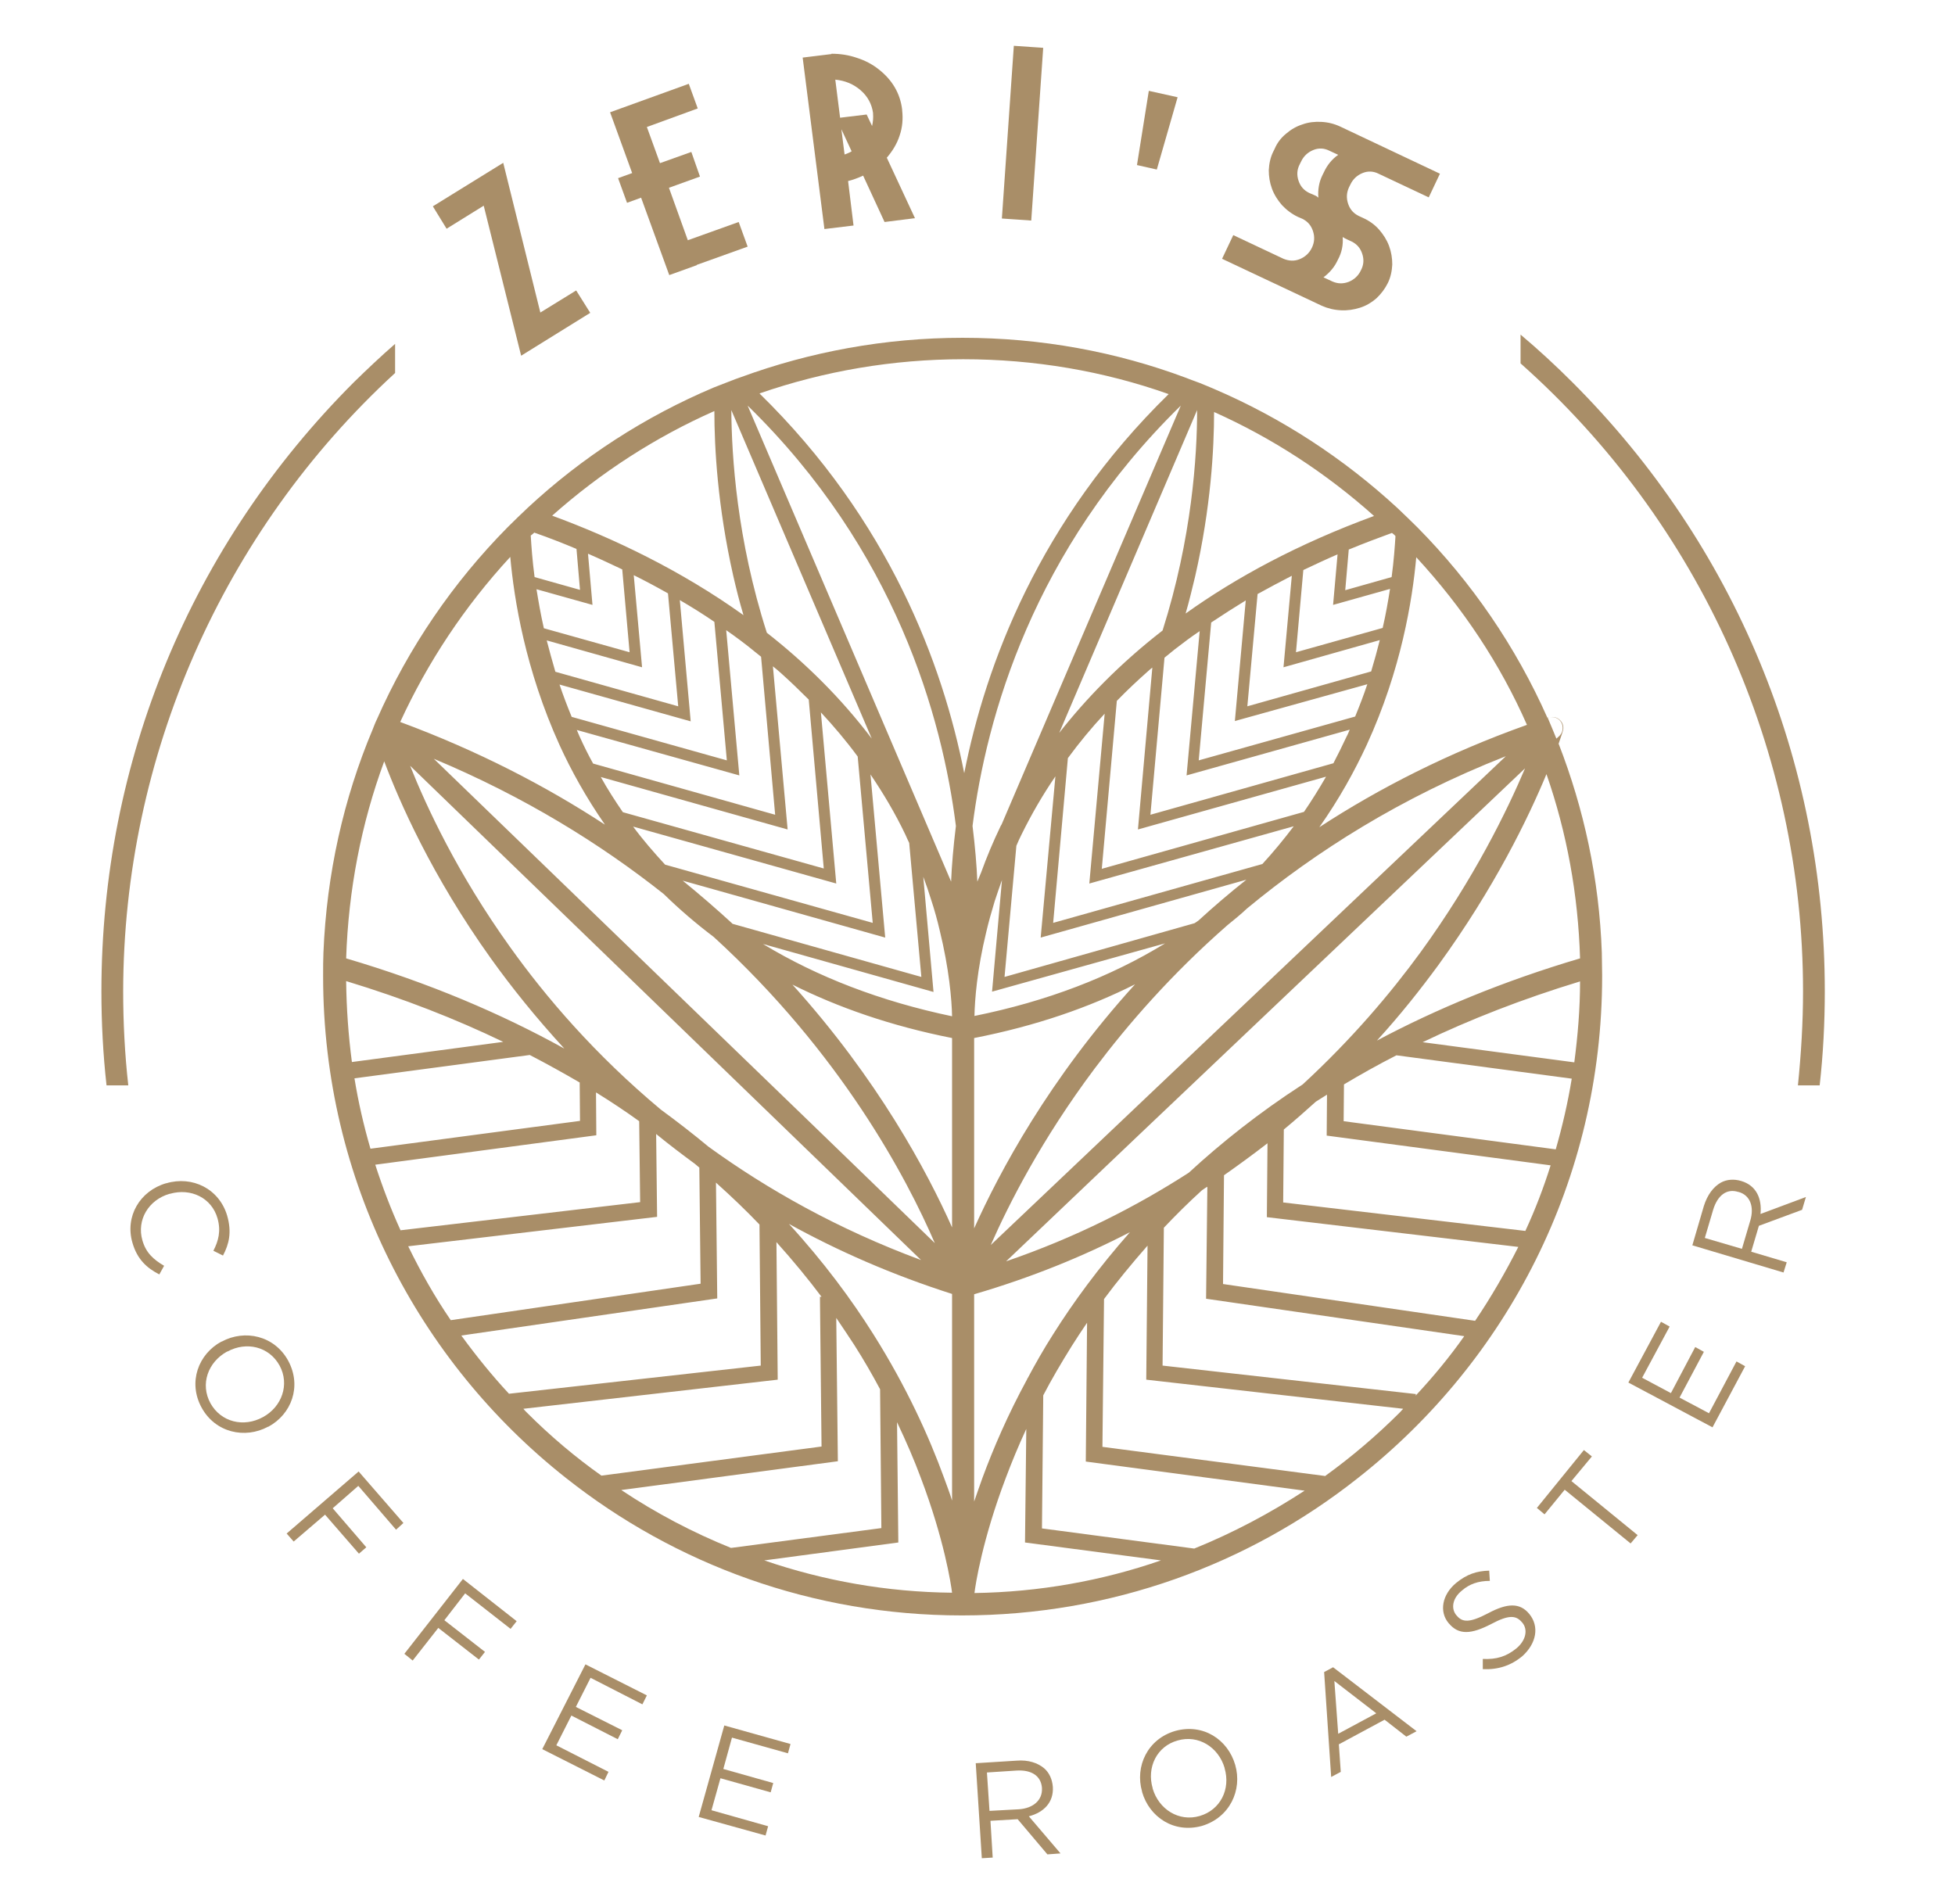
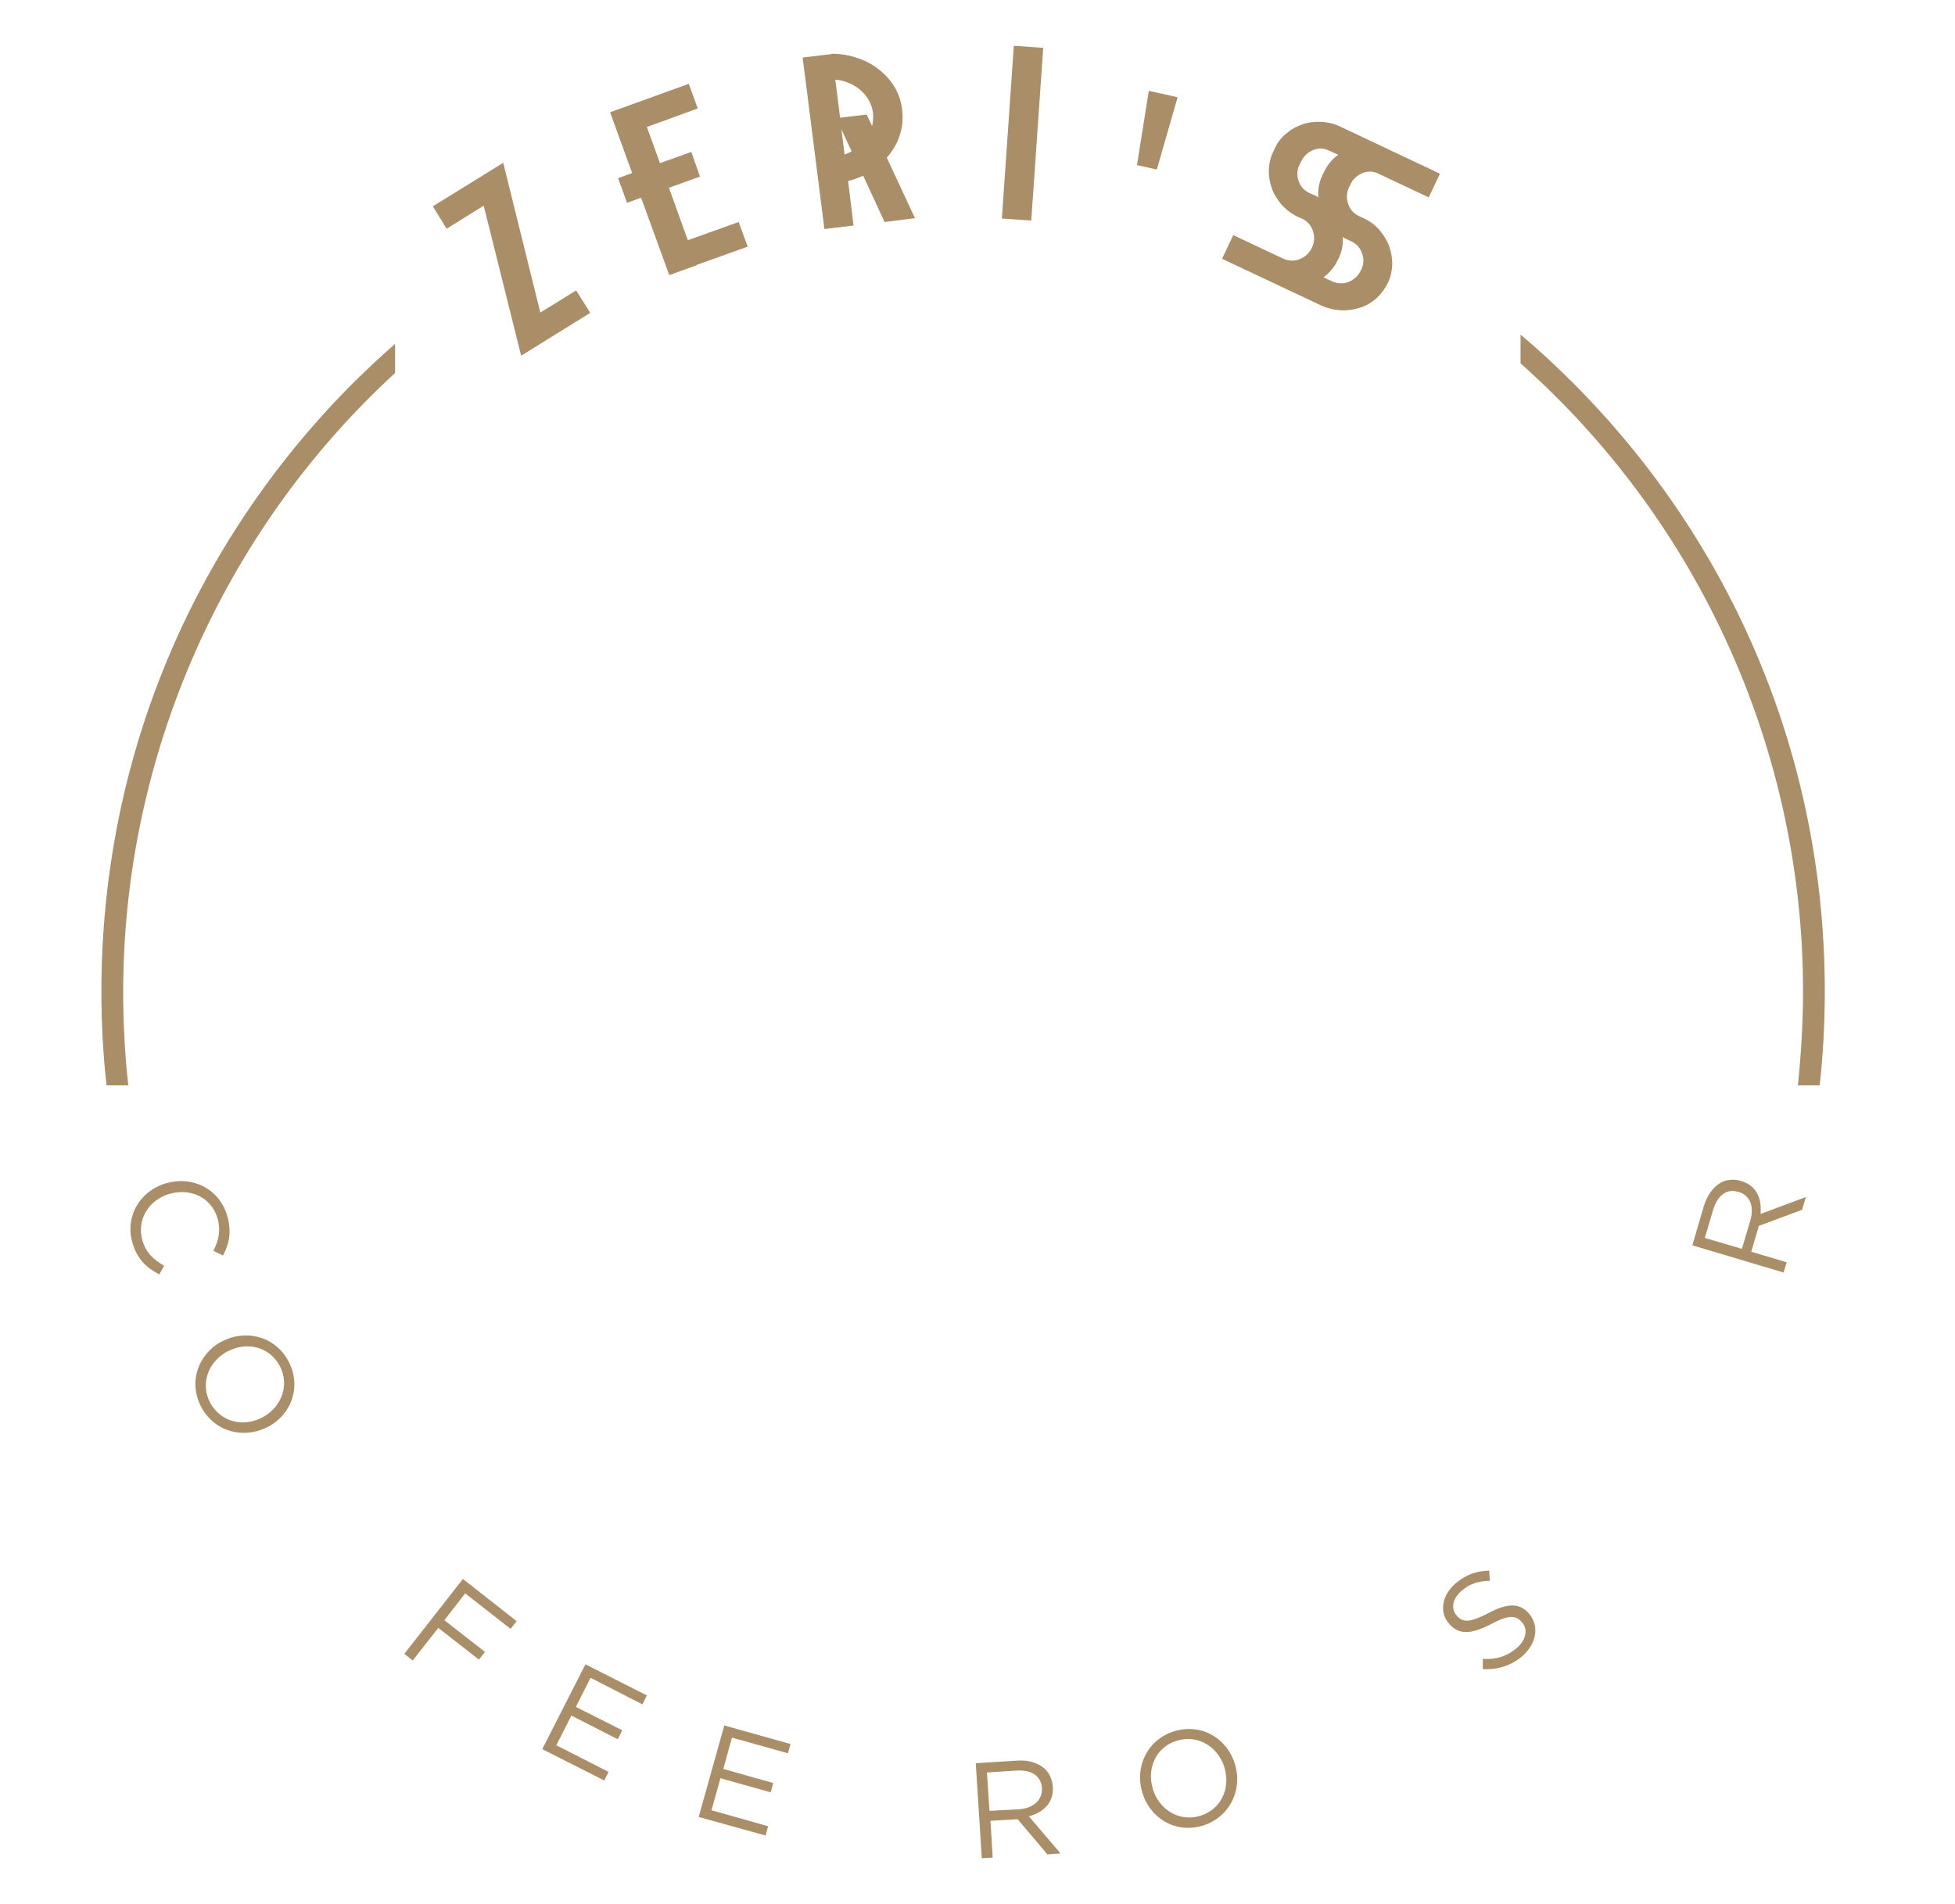
<svg xmlns="http://www.w3.org/2000/svg" id="Capa_1" x="0px" y="0px" viewBox="0 0 611.1 595.3" style="enable-background:new 0 0 611.1 595.3;" xml:space="preserve">
  <style type="text/css">	.st0{fill:#A98E68;}</style>
  <g id="XMLID_92_">
-     <path id="XMLID_144_" class="st0" d="M500.8,305.2c0-0.1,0-0.3,0-0.4c0-2.4-0.1-4.7-0.1-7c-0.8-23-5.6-45-13.5-65.3  c0.8-2.3,1.2-3.6,1.3-3.9c0.4-1.2,0.1-2.6-0.9-3.5c-0.8-0.8-1.9-1.1-3-0.9c1.3-0.2,2.7,0.4,3.4,1.6c0.8,1.4,0.6,3.1-0.6,4.3  l-0.9,0.8c-0.9-2.2-1.8-4.4-2.7-6.5c0.1,0,0.2-0.1,0.2-0.1c0,0,0,0-0.1,0c-0.1,0-0.1,0-0.2,0.1c-9.9-22.3-23.7-42.4-40.6-59.5  c-2.1-2.1-4.2-4.1-6.3-6.1c-16.8-15.5-36.2-28.2-57.5-37.3c-0.6-0.3-1.3-0.5-1.9-0.8c-1.6-0.7-3.2-1.3-4.9-1.9  c-0.6-0.2-1.2-0.5-1.8-0.7c-21.7-8.1-45.2-12.5-69.8-12.5c-24.3,0-47.7,4.4-69.3,12.3c-0.6,0.2-1.1,0.4-1.7,0.6  c-1.6,0.6-3.3,1.3-4.9,1.9c-0.6,0.2-1.2,0.5-1.8,0.7c-21.6,9.1-41.3,21.9-58.2,37.6c-2.1,2-4.2,4-6.3,6.1  c-17,17.2-31,37.6-40.9,60.1c-0.5,1-0.9,2.1-1.3,3.1c-9.1,21.6-14.4,45.2-15.4,69.8c-0.1,2.3-0.1,4.6-0.1,7c0,0.2,0,0.3,0,0.5  c0,63.6,29.7,120.3,76,156.8c34,26.9,77,42.9,123.7,42.9c46.7,0,89.7-16,123.7-42.9C471.1,425.4,500.8,368.8,500.8,305.2z   M442.5,436.3l0.1-0.5l-79.2-8.9l0.4-43.1c3.7-3.9,7.6-7.8,11.9-11.7c0.6-0.4,1.1-0.8,1.7-1.1l-0.4,35l80.7,11.7  C453.2,424.1,448.1,430.3,442.5,436.3z M364.2,294.9c-17.1,10.5-36.9,18.1-59.6,22.7c0.1-5,0.8-14.4,3.7-26.3  c0.7-3,1.6-6.2,2.6-9.5c0.7-2.2,1.5-4.4,2.3-6.7l-3.1,34.9L364.2,294.9z M427.4,213.9c-1.1,3.3-2.4,6.7-3.8,10.1l-48.9,13.7  l3.9-43.1c3.6-2.4,7.2-4.7,10.8-6.9l-3.4,37.7L427.4,213.9z M431.3,200.1c-0.8,3.2-1.7,6.5-2.7,9.8l-38.7,10.9l3.2-35.1  c3.6-2,7.2-3.9,10.7-5.7l-2.6,28.6L431.3,200.1z M434.5,184.1c-0.6,3.8-1.3,7.9-2.3,12.2l-27.1,7.6l2.3-25.7  c3.6-1.7,7.2-3.4,10.7-4.9l-1.4,15.8L434.5,184.1z M370.9,242.4l51-14.3c-0.3,0.7-0.6,1.5-1,2.2c-1.3,2.8-2.7,5.6-4.1,8.3  l-57.2,16.1l4.4-49.1c1.1-0.9,2.1-1.7,3.2-2.6c2.6-2,5.1-3.9,7.8-5.7L370.9,242.4z M355.7,259.3l58.8-16.5c-2.2,3.8-4.5,7.5-6.9,11  l-63.2,17.8l4.7-52.5c3.2-3.3,6.5-6.4,9.9-9.4c0.4-0.4,0.8-0.7,1.2-1L355.7,259.3z M340.5,276.2l63.9-17.9  c-3.1,4.1-6.4,8.1-9.8,11.8l-65.4,18.4l4.6-51.5c3.6-4.9,7.4-9.5,11.5-13.9L340.5,276.2z M325.3,293.1l64.3-18.1  c-5.3,4.2-10.2,8.4-14.9,12.7c-0.4,0.3-0.8,0.6-1.3,0.9L314,305.4l3.7-41c0.5-1.2,1-2.3,1.6-3.5c3.2-6.5,6.7-12.5,10.6-18.2  L325.3,293.1z M354.8,307.7c-26.9,29.6-42.4,58.7-50.3,76.3v-59.5C323.9,320.7,340.5,314.9,354.8,307.7z M342.2,334  c10.3-13.7,23.9-29.4,41.5-44.8c2.1-1.7,4.2-3.4,6.1-5.2c21.4-17.7,48-34.7,80.9-47.6l-41,38.9l-120,113.9  C315.3,376.5,325.5,356.3,342.2,334z M356,354.8l120.7-114.6c-5.6,13.2-15.9,34.4-32.6,57.4c-9.4,12.9-21.6,27.3-36.9,41.4  c-13.6,8.8-25.4,18.2-35.6,27.6c-16.6,10.7-35.5,20.3-57.1,27.7L356,354.8z M461.1,412.9l-78.8-11.5l0.3-34  c4.7-3.3,9.2-6.6,13.6-10l-0.2,23.1l78.6,9.3C470.6,397.7,466.1,405.5,461.1,412.9z M476.8,384.8l-75.7-8.9l0.2-22.8  c3.5-2.9,6.8-5.8,10-8.7c1.2-0.7,2.3-1.5,3.5-2.2l-0.1,12.8l70,9.3C482.5,371.3,479.9,378.1,476.8,384.8z M486.3,359.3l-66.3-8.8  l0.1-11.5c5.2-3.1,10.7-6.2,16.4-9.1l54.8,7.3C490.1,344.6,488.4,352,486.3,359.3z M492.1,332.1l-47.4-6.3  c14.8-7.1,31.1-13.5,49.2-19C493.9,315.3,493.2,323.7,492.1,332.1z M493.9,299.6c-24,7.1-45.1,15.9-63.5,25.7  c7.4-8.1,13.7-16.1,19.2-23.6c17.6-24.2,28.2-46.2,33.8-59.7C489.8,260.4,493.3,279.7,493.9,299.6z M442.7,174.2  c14.5,15.7,26.2,33.3,34.6,52.4c-24.7,8.8-46.2,19.8-64.9,32c6.2-8.8,11-17.5,14.8-25.7C438,209.4,441.5,187.5,442.7,174.2z   M436.2,167.6c-0.2,3.2-0.5,7.6-1.2,12.8l-14.5,4.1l1.1-12.7c4.6-1.9,9.1-3.6,13.5-5.2C435.5,166.9,435.9,167.2,436.2,167.6z   M379.5,128.8c18.1,8.1,34.9,19,50,32.5c-23.7,8.7-43.1,19.2-58.9,30.5c1.2-4.1,2.1-8,3-11.7C378.5,158.6,379.5,140.3,379.5,128.8z   M374.2,128.2c0,14.2-1.6,39.9-10.8,68.9c-13.4,10.4-24,21.4-32.3,32L374.2,128.2z M272.5,230.9c-9.7-12.8-20.9-23.8-32.8-33.1  c-9.4-29.3-11-55.3-11.1-69.6L272.5,230.9z M254.7,352.3L135.6,237.2c28.4,11.9,52.1,26.6,71.9,42.3c4.7,4.6,9.9,9.1,15.6,13.4  c39.8,36.4,60.3,75.3,69.1,95.7L254.7,352.3z M287.9,393.9c-25.9-9.6-47.9-22-66.4-35.4c-4.7-3.9-9.7-7.8-14.9-11.6  c-20.6-17.2-36-35.2-47.2-50.9c-16.4-22.9-26.1-43.8-31.2-56.6L287.9,393.9z M183.8,173.1c3.5,1.5,7.1,3.2,10.7,4.9l2.3,25.9  l-26.8-7.5c-1-4.4-1.7-8.5-2.3-12.2l17.5,4.9L183.8,173.1z M200.7,208.6l-2.6-28.8c3.6,1.8,7.2,3.7,10.7,5.7l3.2,35.3L173.6,210  c-1-3.4-1.9-6.7-2.7-9.8L200.7,208.6z M215.9,225.5l-3.4-37.9c3.6,2.1,7.3,4.4,10.8,6.8l3.9,43.3l-48.5-13.6  c-1.4-3.4-2.7-6.8-3.8-10.1L215.9,225.5z M231.1,242.4L227,197c3,2.1,6,4.3,8.9,6.7c0.7,0.5,1.3,1.1,2,1.6l4.4,49.4l-56.9-16  c-1.5-2.7-2.9-5.5-4.2-8.4c-0.3-0.7-0.6-1.4-0.9-2.1L231.1,242.4z M246.2,259.3l-4.6-51c0.9,0.7,1.7,1.4,2.6,2.2  c2.9,2.6,5.8,5.4,8.6,8.2l4.7,52.8l-62.8-17.6c-2.4-3.5-4.8-7.2-6.9-11L246.2,259.3z M256.6,222.7c4,4.3,7.9,8.9,11.5,13.8l4.7,52  l-64.9-18.2c-3.5-3.8-6.9-7.7-10-11.9l63.5,17.8L256.6,222.7z M229,288.8c0,0-0.1,0-0.1-0.1c-4.9-4.5-10.1-9-15.5-13.4l63.3,17.8  l-4.6-51c4,5.9,7.7,12.1,10.9,18.8c0.4,0.9,0.8,1.8,1.2,2.6l3.8,41.9L229,288.8z M223.3,128.5c0,11.4,1,29.8,5.9,51.5  c0.9,3.9,1.9,8,3.2,12.3c-19.7-14.1-40.8-24.1-59.8-31.1C187.9,147.6,205,136.6,223.3,128.5z M167,166.5c4.3,1.5,8.7,3.2,13.2,5.1  l1.1,12.8l-14.2-4c-0.7-5.3-1-9.7-1.2-13C166.3,167.2,166.6,166.8,167,166.5z M159.5,174.1c1.2,13.3,4.7,35.2,15.4,58.8  c3.6,7.9,8.3,16.4,14.2,24.9c-18.5-12.1-39.7-23.1-64-32.1C133.7,207,145.2,189.6,159.5,174.1z M120.1,238  c4.7,12.5,14.8,35.7,33.4,61.7c6.3,8.8,13.9,18.3,22.9,28.1c-19.5-10.8-42.1-20.5-68.2-28.2C108.9,278.3,112.9,257.5,120.1,238z   M108.2,306.7c18.1,5.5,34.4,11.9,49.1,19L110,332C108.9,323.7,108.3,315.2,108.2,306.7z M110.8,337.1l54.8-7.3  c5.4,2.8,10.6,5.7,15.6,8.6l0.1,12l-65.5,8.7C113.7,351.9,112,344.5,110.8,337.1z M117.3,364.1l69.1-9.2l-0.1-13.4  c4.7,2.9,9.2,5.9,13.5,9l0.3,25.3l-74.9,8.8C122.2,378,119.6,371.2,117.3,364.1z M127.6,389.6l77.8-9.2l-0.3-25.9  c3.9,3.2,8,6.3,12.2,9.4c0.5,0.4,0.9,0.8,1.3,1.1l0.4,36.3l-78.1,11.4C135.9,405.4,131.5,397.6,127.6,389.6z M159.1,435.7  c-5.4-5.8-10.3-11.9-14.9-18.2l80-11.6l-0.4-36.2c4.9,4.4,9.4,8.7,13.6,13.1l0.4,44.1L159.1,435.7z M164.7,441.6  c-0.4-0.4-0.8-0.8-1.1-1.2l79.5-9.1l-0.4-43c5.2,5.8,9.9,11.5,14.1,17.1l-0.5,0l0.5,46.8l-68.8,9.1  C179.8,455.5,172,448.9,164.7,441.6z M194.2,465.8l67.7-9l-0.5-44.8c2,2.9,3.8,5.7,5.6,8.4c3,4.7,5.7,9.4,8.1,13.9l0.4,43.4  l-47,6.2C216.6,479.1,205,473,194.2,465.8z M238.9,487.8l41.9-5.6l-0.4-37.6c2.9,6.1,5.4,11.9,7.4,17.3c7.4,19.5,9.5,33.5,9.8,36  C277.3,497.7,257.6,494.2,238.9,487.8z M297.6,462v7.1c-0.7-2.3-1.6-4.6-2.5-7.1c-4.7-12.9-11.7-28.4-22.1-44.9  c-6.8-10.8-15.5-22.6-26.4-34.5c15.2,8.4,32.2,15.9,51,21.9V462z M297.6,383.7c-7.8-17.5-23.2-46.3-49.9-75.9  c14.2,7.1,30.7,12.9,49.9,16.7V383.7z M238.5,295.1l53.3,15l-3.2-36c0.9,2.4,1.7,4.7,2.4,7c1.1,3.3,2,6.6,2.7,9.6  c3,12.2,3.8,21.9,3.9,27C275.2,313,255.5,305.4,238.5,295.1z M297.3,275.6l-63.6-148.8c46.3,45.2,60.8,97.4,65.1,131.4  C298,264.7,297.5,270.6,297.3,275.6z M237.4,123c20.2-7,41.7-10.7,63.7-10.7c22.2,0,43.9,3.7,64.2,10.9  c-40.5,39.6-57.2,84.6-63.9,118.5C294.7,207.7,278,162.7,237.4,123z M369.1,126.8l-56,130.9c-0.1,0.2-0.2,0.3-0.3,0.5  c-2.4,5-4.4,9.8-6.1,14.5l-1.2,2.9c-0.2-5-0.7-10.9-1.5-17.4C308.3,224.2,322.9,172,369.1,126.8z M304.5,462v-57.4  c17.8-5.2,34-11.8,48.7-19.4c-9.8,11.1-17.7,21.9-24,31.9c-3,4.7-5.6,9.3-8,13.8l-0.1,0l0,0.2c-6.1,11.2-10.6,21.7-14,30.9  c-0.9,2.6-1.8,5-2.6,7.4V462z M304.6,498c0.3-2.5,2.4-16.5,9.8-36c1.8-4.8,3.9-9.9,6.4-15.3l-0.4,35.5l42.5,5.6  C344.4,494.2,324.8,497.7,304.6,498z M373.3,484.1l-47.6-6.3l0.4-41.6c2.6-5,5.6-10.1,8.9-15.4c1.5-2.4,3.1-4.8,4.8-7.3l-0.4,43.4  l68.4,9.1C396.9,473.1,385.4,479.2,373.3,484.1z M344.6,452.3l0.5-46.2c4-5.4,8.6-11,13.6-16.7l-0.4,41.9l80.3,9.1  c-0.3,0.4-0.7,0.7-1,1.1c-7.4,7.4-15.2,14-23.5,20l0-0.1L344.6,452.3z" />
    <polygon id="XMLID_252_" class="st0" points="151.2,64.3 162.9,111.2 184.5,97.8 180.1,90.8 168.9,97.7 157.3,50.9 135.3,64.5   139.6,71.5  " />
    <polygon id="XMLID_253_" class="st0" points="193.2,55.7 196,63.4 200.4,61.8 209.2,86 217.8,82.9 217.8,82.8 233.7,77.1   230.9,69.4 215,75.1 209.1,58.7 218.8,55.2 216.1,47.5 206.3,51 202.2,39.7 218.1,33.9 215.3,26.2 190.7,35.1 197.6,54.1  " />
    <path id="XMLID_256_" class="st0" d="M257.7,71.6l9.1-1.1l-1.7-13.9c1.6-0.4,3.2-1,4.7-1.7l6.7,14.5l9.5-1.2l-8.8-18.9  c1.8-2.1,3.2-4.4,4-6.9c0.9-2.6,1.1-5.3,0.8-7.9l0-0.2c-0.6-5.1-3.1-9.3-7.3-12.6c-2-1.6-4.3-2.8-6.8-3.6c-2.6-0.9-5.2-1.3-8-1.3  l0,0.1l-9,1.1L257.7,71.6z M264,48.3l-1-7.9l3.2,6.9C265.6,47.7,264.8,48,264,48.3z M269,28.2c2.2,1.9,3.5,4.3,3.9,7.1l0,0.2  c0.1,1.3,0,2.6-0.3,3.9l-1.7-3.6l-8.3,1l-1.5-11.9C264.2,25.2,266.8,26.3,269,28.2z" />
    <rect id="XMLID_258_" x="292.5" y="37.2" transform="matrix(6.907409e-02 -0.998 0.998 6.907409e-02 255.84 357.656)" class="st0" width="54.1" height="9.2" />
    <polygon id="XMLID_259_" class="st0" points="368.1,30.4 359.1,28.4 355.4,51.6 361.6,53  " />
    <path id="XMLID_262_" class="st0" d="M419.2,97c2,0.1,4-0.2,5.9-0.8c1.9-0.6,3.6-1.6,5.1-2.9c1.5-1.4,2.7-3,3.6-4.8  c0.9-1.8,1.3-3.8,1.4-5.8c0-2-0.3-3.9-1-5.8c-0.7-1.9-1.8-3.6-3.1-5.1c-1.4-1.6-3.1-2.8-5.1-3.7l-1.3-0.6c-1.6-0.8-2.7-2-3.3-3.8  c-0.6-1.8-0.5-3.5,0.3-5.2l0.4-0.8c0.8-1.7,2.1-2.9,3.8-3.6c1.7-0.7,3.4-0.6,5,0.2l15.7,7.4l3.5-7.4L419,39.6  c-1.9-0.9-3.9-1.4-6-1.5c-2-0.1-4,0.1-5.9,0.8c-1.9,0.6-3.6,1.6-5.1,2.9c-1.6,1.3-2.8,2.9-3.6,4.8l-0.4,0.8  c-0.9,1.8-1.3,3.8-1.4,5.8c0,2,0.3,3.9,1,5.8c0.7,1.9,1.8,3.6,3.1,5.1c1.4,1.5,3.1,2.8,5,3.7l1.4,0.6c1.6,0.8,2.7,2,3.3,3.8  c0.6,1.8,0.5,3.5-0.3,5.2c-0.8,1.7-2.1,2.9-3.8,3.6c-1.7,0.7-3.4,0.6-5.1-0.1l-15.7-7.4l-3.5,7.4l31.2,14.7  C415,96.4,417,96.9,419.2,97z M419.7,74.1c0.5,0.3,1,0.6,1.5,0.8l1.3,0.6c1.6,0.8,2.7,2,3.3,3.8c0.6,1.8,0.5,3.5-0.4,5.2  c-0.8,1.7-2.1,2.9-3.8,3.6c-1.8,0.7-3.5,0.6-5.1-0.1l-2.8-1.3c2-1.5,3.5-3.3,4.5-5.5C419.4,79,419.9,76.6,419.7,74.1z M410.6,60.9  l-1.4-0.6c-1.6-0.8-2.7-2-3.3-3.8c-0.6-1.8-0.5-3.5,0.4-5.2l0.4-0.8c0.8-1.7,2.1-2.9,3.8-3.6c1.7-0.7,3.4-0.6,5,0.2l2.8,1.3  c-2,1.4-3.5,3.3-4.5,5.5l-0.4,0.8c-1.1,2.2-1.5,4.6-1.3,7.1C411.6,61.3,411.1,61.1,410.6,60.9z" />
    <path id="XMLID_264_" class="st0" d="M68,380.9c1.1,3.9,0.3,7-1.3,10.1l3,1.5c1.9-3.6,2.8-7.3,1.3-12.5c-2.5-8.4-10.9-12.5-19-10.1  l-0.1,0c-8.2,2.4-12.9,10.4-10.5,18.6c1.5,5.2,4.5,7.9,8.4,9.9l1.5-2.7c-3.4-2-5.7-4.1-6.8-8c-1.8-6.3,1.9-12.6,8.5-14.5l0.1,0  C59.7,371.3,66.2,374.5,68,380.9z" />
    <path id="XMLID_267_" class="st0" d="M90.1,425.4c-4.3-7.9-13.6-9.9-20.8-6l-0.1,0c-7.2,3.9-10.5,12.7-6.2,20.6  c4.3,7.9,13.6,9.9,20.8,6l0.1,0C91.1,442.1,94.4,433.4,90.1,425.4z M82.2,443L82.2,443c-6,3.3-13.1,1.6-16.4-4.3  c-3.3-6-0.8-12.9,5.2-16.2l0.1,0c5.9-3.2,13-1.6,16.3,4.4C90.6,432.8,88.1,439.8,82.2,443z" />
-     <polygon id="XMLID_268_" class="st0" points="89.6,479.4 91.8,481.9 101.6,473.5 112.2,485.7 114.5,483.7 104,471.5 112,464.5   123.8,478.2 126.1,476.1 112.1,460  " />
    <polygon id="XMLID_269_" class="st0" points="126.4,517 129,519.1 137,508.9 149.7,518.8 151.6,516.4 138.9,506.5 145.4,498.1   159.6,509.2 161.5,506.8 144.7,493.6  " />
    <polygon id="XMLID_270_" class="st0" points="169.5,546.8 188.9,556.6 190.2,553.9 173.9,545.6 178.6,536.3 193.1,543.7   194.5,540.9 180,533.6 184.6,524.5 200.8,532.8 202.2,530 183,520.3  " />
    <polygon id="XMLID_271_" class="st0" points="218.4,568 239.3,573.8 240.1,570.9 222.4,565.9 225.2,555.9 240.9,560.3 241.7,557.4   226.1,553 228.8,543.2 246.3,548.1 247.1,545.2 226.4,539.4  " />
    <path id="XMLID_274_" class="st0" d="M329.1,558.6L329.1,558.6c-0.2-2.4-1.1-4.4-2.7-5.8c-2-1.7-5-2.7-8.6-2.4l-12.8,0.8l1.9,29.7  l3.4-0.2l-0.7-11.5l8.5-0.5l9.3,11l4.1-0.3l-9.9-11.6C326.2,566.6,329.4,563.5,329.1,558.6z M309.3,566.1l-0.8-12l9.2-0.6  c4.8-0.3,7.7,1.7,8,5.4l0,0.1c0.2,3.8-2.8,6.3-7.2,6.6L309.3,566.1z" />
    <path id="XMLID_277_" class="st0" d="M386.1,551.7c-2.3-7.9-10-13-18.7-10.6c-8.7,2.5-12.7,11.1-10.4,19l0,0.1  c2.3,7.9,10,13,18.7,10.6C384.4,568.2,388.4,559.6,386.1,551.7L386.1,551.7z M375,567.7c-6.5,1.9-12.8-2.1-14.7-8.6l0-0.1  c-1.9-6.5,1.3-13.1,7.8-14.9c6.5-1.9,12.8,2.1,14.7,8.6l0,0.1C384.7,559.3,381.5,565.8,375,567.7z" />
-     <path id="XMLID_280_" class="st0" d="M413.9,522.7l2.2,32.8l3-1.6l-0.6-8.6l14.3-7.7l6.8,5.3l3.2-1.7l-26.1-20L413.9,522.7z   M430.2,535.6l-11.9,6.4l-1.2-16.5L430.2,535.6z" />
    <path id="XMLID_281_" class="st0" d="M478,504.5c-2.9-3.5-6.8-3.4-12.8-0.2c-5.9,3.1-8.1,2.9-9.9,0.7l-0.1-0.1  c-1.7-2.1-1.2-5.3,1.8-7.7c2.3-2,5.1-3,8.7-3l-0.2-3.2c-3.9,0.1-7,1.1-10.4,3.9c-4.3,3.6-5.3,8.9-2.3,12.5l0.1,0.1  c3.1,3.7,7,3.4,13.2,0.2c5.6-3,7.8-2.7,9.6-0.6l0.1,0.1c1.9,2.2,1.2,5.6-1.8,8.1c-3.2,2.6-6.3,3.5-10.5,3.3l0,3.2  c4.8,0.2,8.8-1.1,12.4-4.1C480.2,513.8,481.3,508.5,478,504.5L478,504.5z" />
-     <polygon id="XMLID_282_" class="st0" points="497.6,455.3 495.1,453.3 480.4,471.4 482.8,473.4 489.1,465.7 509.7,482.5   511.9,479.9 491.2,463  " />
-     <polygon id="XMLID_283_" class="st0" points="534.2,441.8 525,436.9 532.6,422.6 529.9,421.1 522.3,435.5 513.3,430.7 521.9,414.7   519.2,413.2 509,432.2 535.3,446.2 545.5,427.1 542.8,425.6  " />
    <path id="XMLID_286_" class="st0" d="M544.3,369.2L544.3,369.2c-2.3-0.7-4.6-0.5-6.4,0.5c-2.3,1.3-4.2,3.8-5.3,7.3l-3.6,12.3  l28.5,8.5l1-3.2l-11.1-3.3l2.4-8.1l13.5-5l1.2-4l-14.2,5.3C550.8,374.7,549,370.6,544.3,369.2z M547.1,381.6l-2.6,8.8l-11.6-3.4  l2.6-8.8c1.4-4.6,4.3-6.7,7.8-5.6l0.1,0C547.1,373.6,548.4,377.3,547.1,381.6z" />
    <path id="XMLID_287_" class="st0" d="M491.5,119.5c-5.1-5.1-10.6-10.2-16.2-14.9v9c56.1,49.8,88.3,121.3,88.3,196.3  c0,9.7-0.6,19.6-1.6,29.4h6.8c1.1-9.8,1.6-19.7,1.6-29.4C570.4,237.9,542.3,170.3,491.5,119.5z" />
    <path id="XMLID_288_" class="st0" d="M123.5,116.6v-9.1c-4.6,4-8.8,8-12.9,12c-50.9,50.9-78.9,118.5-78.9,190.4  c0,9.7,0.5,19.6,1.6,29.4h6.8c-1.1-9.8-1.6-19.7-1.6-29.4C38.6,236.6,69.5,166.2,123.5,116.6z" />
  </g>
</svg>